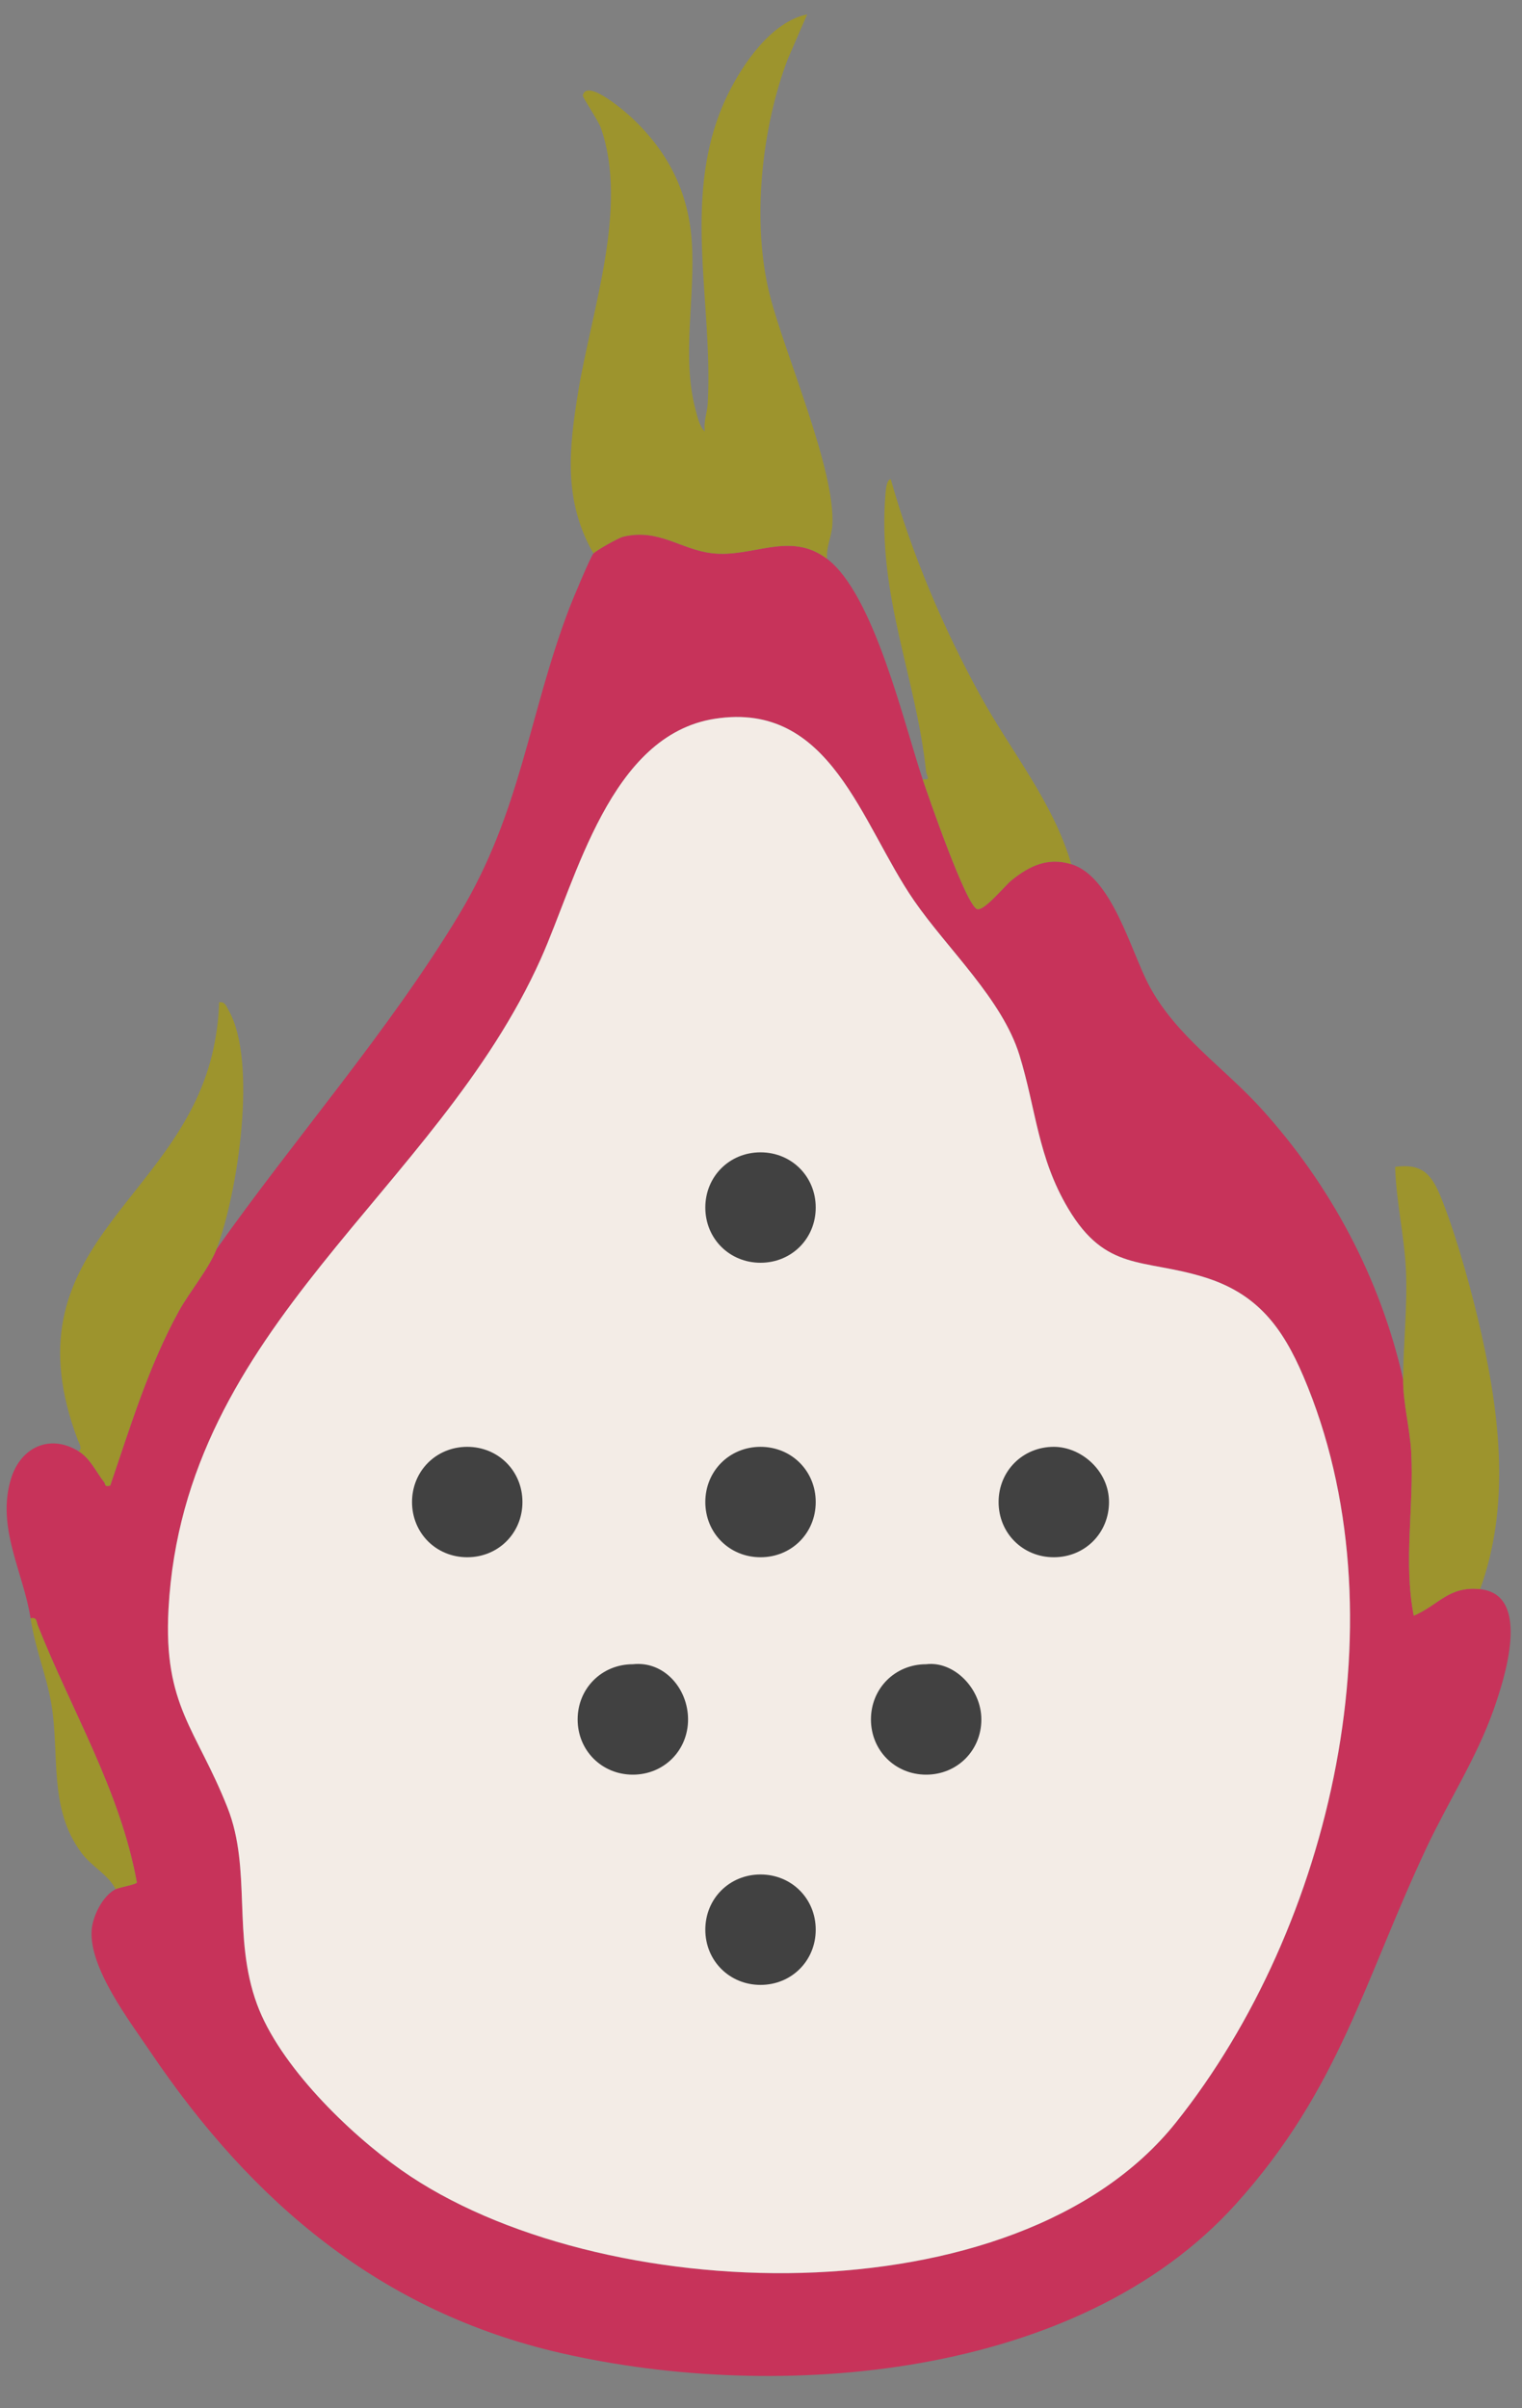
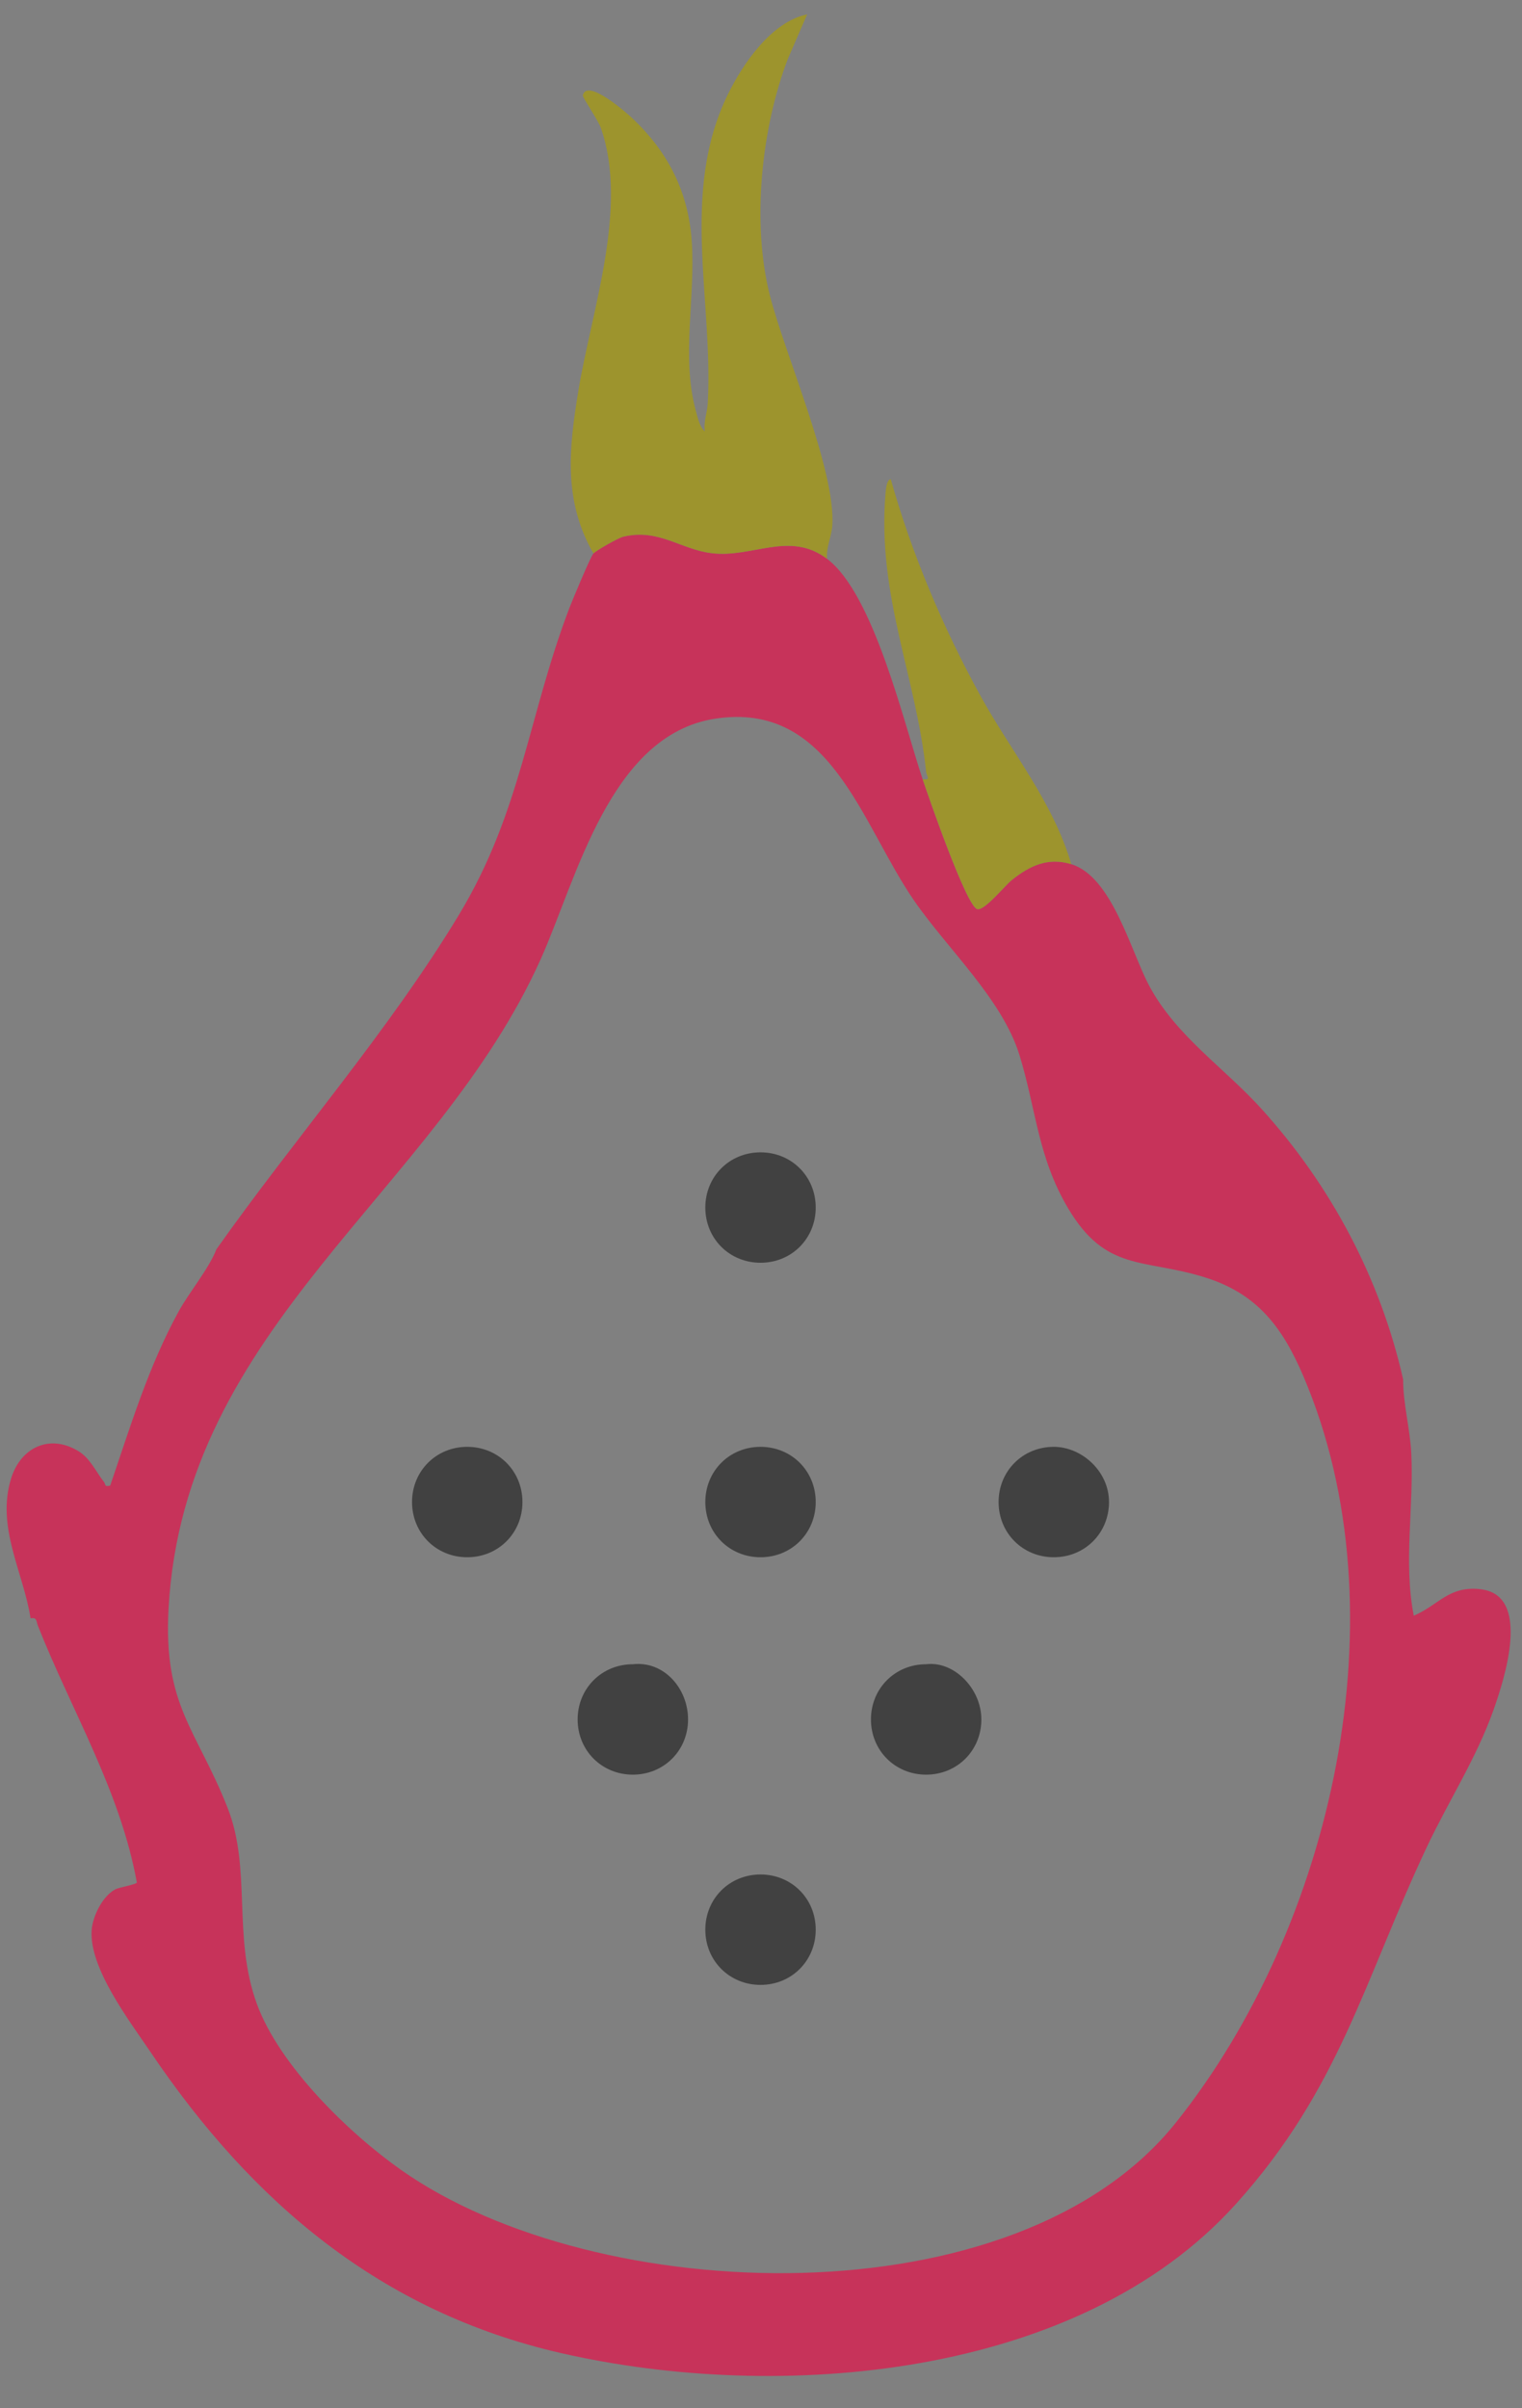
<svg xmlns="http://www.w3.org/2000/svg" id="Calque_1" viewBox="0 0 665.56 1052.97">
  <rect x="0" y="0" width="665.56" height="1052.97" fill="#808080" stroke="none" />
  <defs>
    <style>.cls-1{fill:#f3ece6;}.cls-2{fill:#c7335a;}.cls-3{fill:#9d942d;}.cls-4{fill:#414141;}</style>
  </defs>
  <path class="cls-2" d="M647.26,694.87c-13.84-1.43-17.93,6.84-29.03,11.61-4.6-23.68.15-47.6-1.11-71.45-.57-10.48-3.58-21.45-3.54-31.88-9.99-44.28-31.71-85-62.1-118.46-16.29-17.95-36.97-31.52-48.79-53.37-8.16-15.1-16.27-47.96-34.23-53.44-10.24-3.13-18.23.68-26.09,6.99-2.98,2.39-11.84,13.42-15.01,12.67-4.75-1.13-21.45-49.5-23.9-56.82-8.24-24.53-21.32-80.93-41.81-96.37-16.4-12.35-32.48-.32-50.37-2.45-13.67-1.62-23.3-10.97-38.8-7.2-2.17.53-11.8,6.01-12.99,7.33-1.3,1.45-9.18,20.4-10.48,23.77-18,47.15-21.02,88.92-48.24,134.07-30.71,50.92-71.82,97.78-106.13,146.38-3.3,8.54-11.8,18.61-16.46,27.09-13.23,24.04-21.15,50.37-29.99,76.25-2.68.66-1.92-.51-2.64-1.47-3.56-4.54-6.13-10.5-11.29-13.61-12.57-7.65-25.15-1.62-29.37,11.84-6.69,21.38,5.35,41.1,8.48,61.29,2.85-.6,2.47,1.34,3.17,3.15,14.72,37.25,35.99,72.09,43.3,112.34,0,.81-7.86,2.19-9.31,2.94-5.67,2.94-10.05,11.8-10.46,18.02-1.09,16.53,16.59,39.61,25.75,53.18,44.32,65.64,100.67,113.6,179.52,131.64,95.31,21.81,226.2,11.33,295.12-65.21,45.26-50.24,55.91-97.46,83.36-155.81,9.5-20.19,21.77-39.02,29.26-60.14,4.64-13.16,17-50.52-5.84-52.86ZM514.21,928.12c-69.88,87.55-253.42,80.76-338.67,20.81-23.17-16.29-53.37-45.81-63.19-72.65-10.8-29.54-2.19-58.89-12.84-85.83-13.63-34.52-28.11-44.49-25.81-86.94,6.75-123.95,117.03-182.12,162.8-284.22,15.68-35.01,30.22-97.88,76.12-105.02,50.71-7.88,63.85,45.83,87.11,79.52,14.72,21.34,38.55,43.06,46.11,67.66,7.26,23.6,7.97,44.58,21.28,66.96,16.51,27.75,32.73,21.81,59.4,30.01,23.3,7.16,34.31,21.92,43.53,43.55,43.96,103.23,12.61,240.41-55.82,326.13Z" />
-   <path class="cls-3" d="M94.65,546.23c-3.3,8.54-11.8,18.61-16.46,27.09-13.23,24.04-21.15,50.37-29.99,76.25-2.68.66-1.92-.51-2.64-1.47-3.56-4.54-6.13-10.5-11.29-13.61,2.07-.79.19-3.64-.28-4.94-31.5-83.7,42.87-103.21,58.72-168.27,1.79-7.41,2.92-15.4,3.11-23.02,2.56-.45,3.11,1.7,4.11,3.43,12.88,22.38,3.94,80.65-5.28,104.55Z" />
-   <path class="cls-3" d="M647.26,694.87c-13.84-1.43-17.93,6.84-29.03,11.61-4.6-23.68.15-47.6-1.11-71.45-.57-10.48-3.58-21.45-3.54-31.88.06-15.95,2-32.12,1.21-48.24-.75-14.91-4.28-29.73-4.71-44.66,13.29-1.92,16.78,4.88,20.96,15.63,6.56,16.95,12.8,39.68,16.8,57.5,8.18,36.5,12.48,75.65-.6,111.49Z" />
-   <path class="cls-3" d="M59.85,823.12c0,.81-7.86,2.19-9.31,2.94-3.22-6.41-10.31-9.71-14.91-15.87-14.7-19.72-9.33-43.15-13.27-65.68-2.3-12.99-6.82-22.87-8.99-36.89,2.85-.6,2.47,1.34,3.17,3.15,14.72,37.25,35.99,72.09,43.3,112.34Z" />
-   <path class="cls-1" d="M312.6,314.29c50.73-7.89,63.86,45.82,87.12,79.52,14.73,21.34,38.54,43.06,46.11,67.67,7.25,23.59,7.96,44.57,21.28,66.96,16.5,27.73,32.72,21.79,59.4,29.99,23.28,7.16,34.31,21.92,43.52,43.55,43.97,103.23,12.6,240.4-55.83,326.14-69.88,87.54-253.41,80.76-338.66,20.8-23.18-16.3-53.37-45.81-63.19-72.65-10.8-29.53-2.21-58.88-12.86-85.84-13.63-34.51-28.11-44.48-25.8-86.92,6.74-123.96,117.02-182.11,162.78-284.22,15.69-35.01,30.22-97.87,76.12-105Z" />
  <path class="cls-3" d="M363.96,229.81c-.3,4.75-2.77,9.58-2.3,14.52-16.4-12.35-32.48-.32-50.37-2.45-13.67-1.62-23.3-10.97-38.8-7.2-2.17.53-11.8,6.01-12.99,7.33-13.25-23.15-10.71-45.92-6.6-71.05,5.75-35.01,22.06-80.33,9.84-115.05-1.17-3.32-8.05-13.37-7.88-14.16,1.68-7.84,19.38,7.79,21.51,9.82,15.7,14.82,24.64,32.14,26.13,53.97,1.68,24.34-4.62,50.39,1.7,73.77.72,2.62,1.81,7.71,4.05,9.29-.68-4.2,1-8.11,1.24-12.14,2.49-45.49-12.18-92.28,8.8-135.18,6.6-13.5,19.13-31.8,34.67-34.99l-8.43,19.44c-11.65,30.43-15.93,71.92-7.82,103.65,6.45,25.28,28.84,76.48,27.26,100.42Z" />
  <path class="cls-3" d="M468.47,377.87c-10.24-3.13-18.23.68-26.09,6.99-2.98,2.39-11.84,13.42-15.01,12.67-4.75-1.13-21.45-49.5-23.9-56.82,3.92.47,1.75-1.15,1.51-3.26-4.41-41.87-21.43-76.97-17.76-121.54.11-1.41.43-6.2,2.3-6.39,9.18,32.65,22.96,65.13,39.27,94.82,13.48,24.49,31.69,46.24,39.68,73.54Z" />
  <path class="cls-4" d="M228.46,656.78c0,13.58-10.56,24.14-24.14,24.14s-24.14-10.56-24.14-24.14,10.56-24.14,24.14-24.14c13.58,0,24.14,10.56,24.14,24.14Z" />
  <path class="cls-4" d="M300.88,751.84c0,13.58-10.56,24.14-24.14,24.14s-24.14-10.56-24.14-24.14,10.56-24.14,24.14-24.14c13.58-1.51,24.14,10.56,24.14,24.14Z" />
  <path class="cls-4" d="M356.71,656.78c0,13.58-10.56,24.14-24.14,24.14s-24.14-10.56-24.14-24.14,10.56-24.14,24.14-24.14c13.58,0,24.14,10.56,24.14,24.14Z" />
  <path class="cls-4" d="M356.71,843.77c0,13.58-10.56,24.14-24.14,24.14s-24.14-10.56-24.14-24.14,10.56-24.14,24.14-24.14c13.58,0,24.14,10.56,24.14,24.14Z" />
  <path class="cls-4" d="M356.71,528.01c0,13.58-10.56,24.14-24.14,24.14s-24.14-10.56-24.14-24.14,10.56-24.14,24.14-24.14c13.58,0,24.14,10.56,24.14,24.14Z" />
  <path class="cls-4" d="M429.14,751.84c0,13.58-10.56,24.14-24.14,24.14s-24.14-10.56-24.14-24.14,10.56-24.14,24.14-24.14c12.07-1.51,24.14,10.56,24.14,24.14Z" />
  <path class="cls-4" d="M484.96,656.78c0,13.58-10.56,24.14-24.14,24.14s-24.14-10.56-24.14-24.14,10.56-24.14,24.14-24.14c12.07,0,24.14,10.56,24.14,24.14Z" />
</svg>